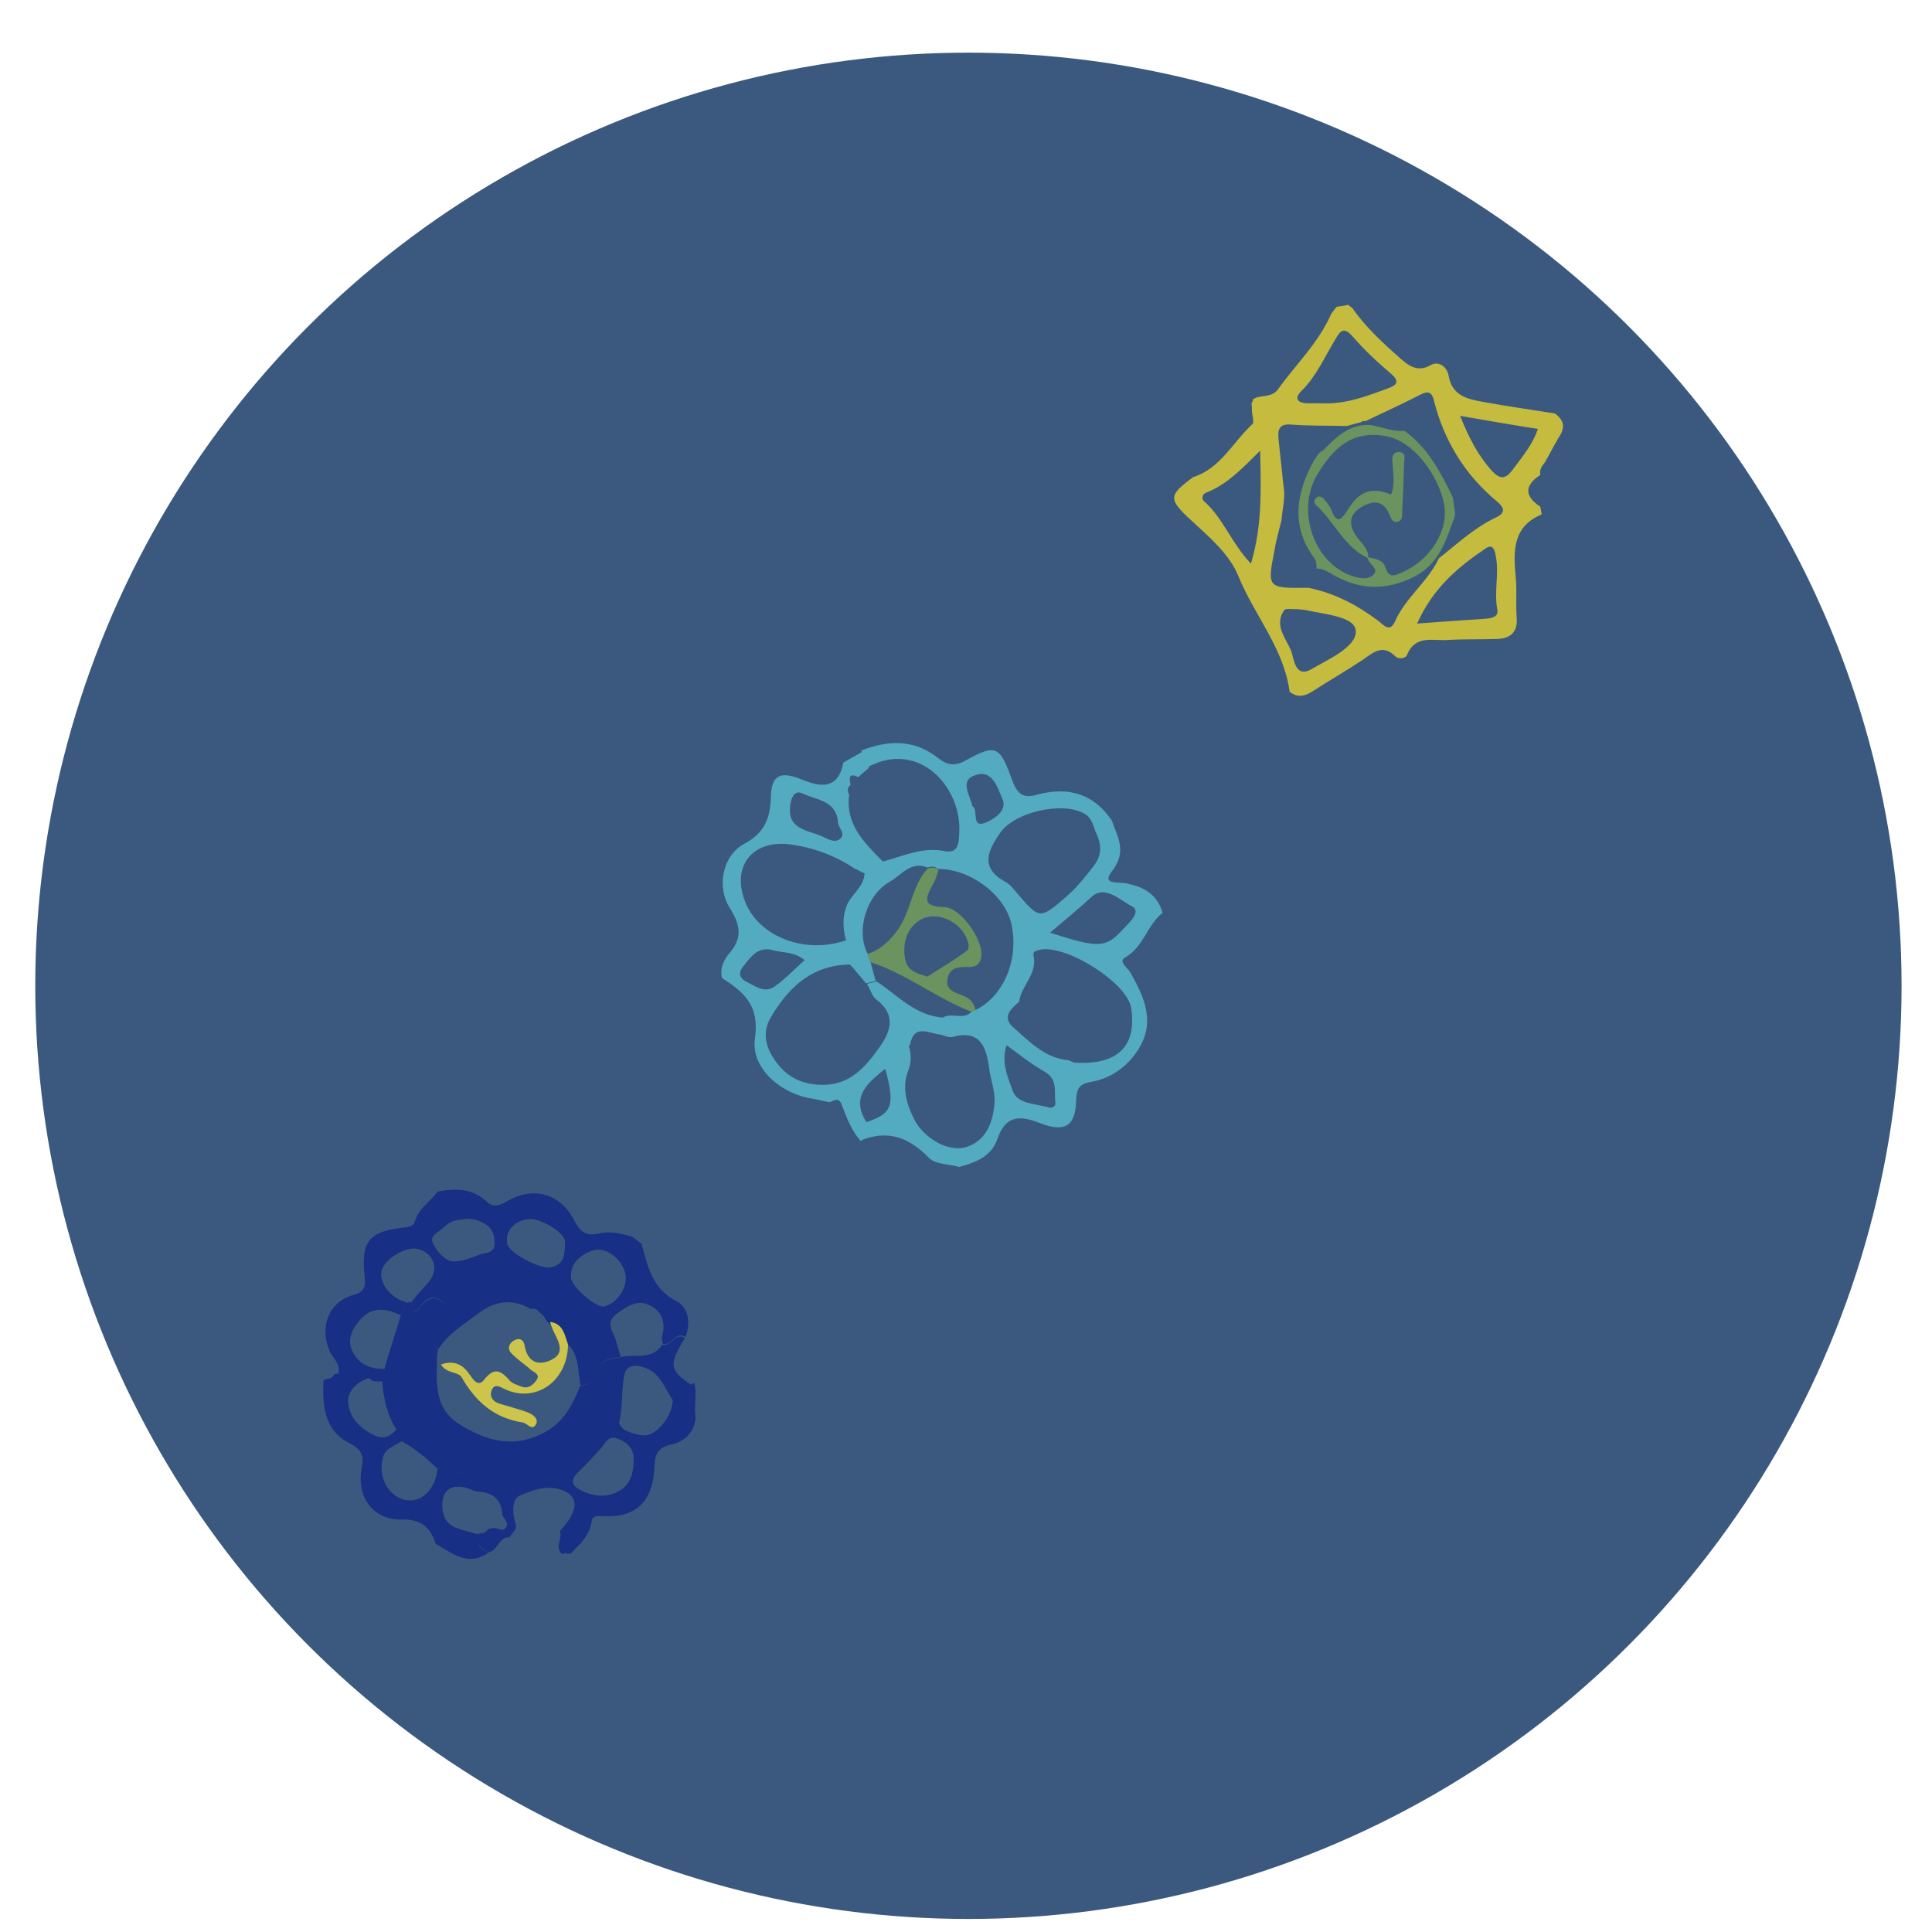
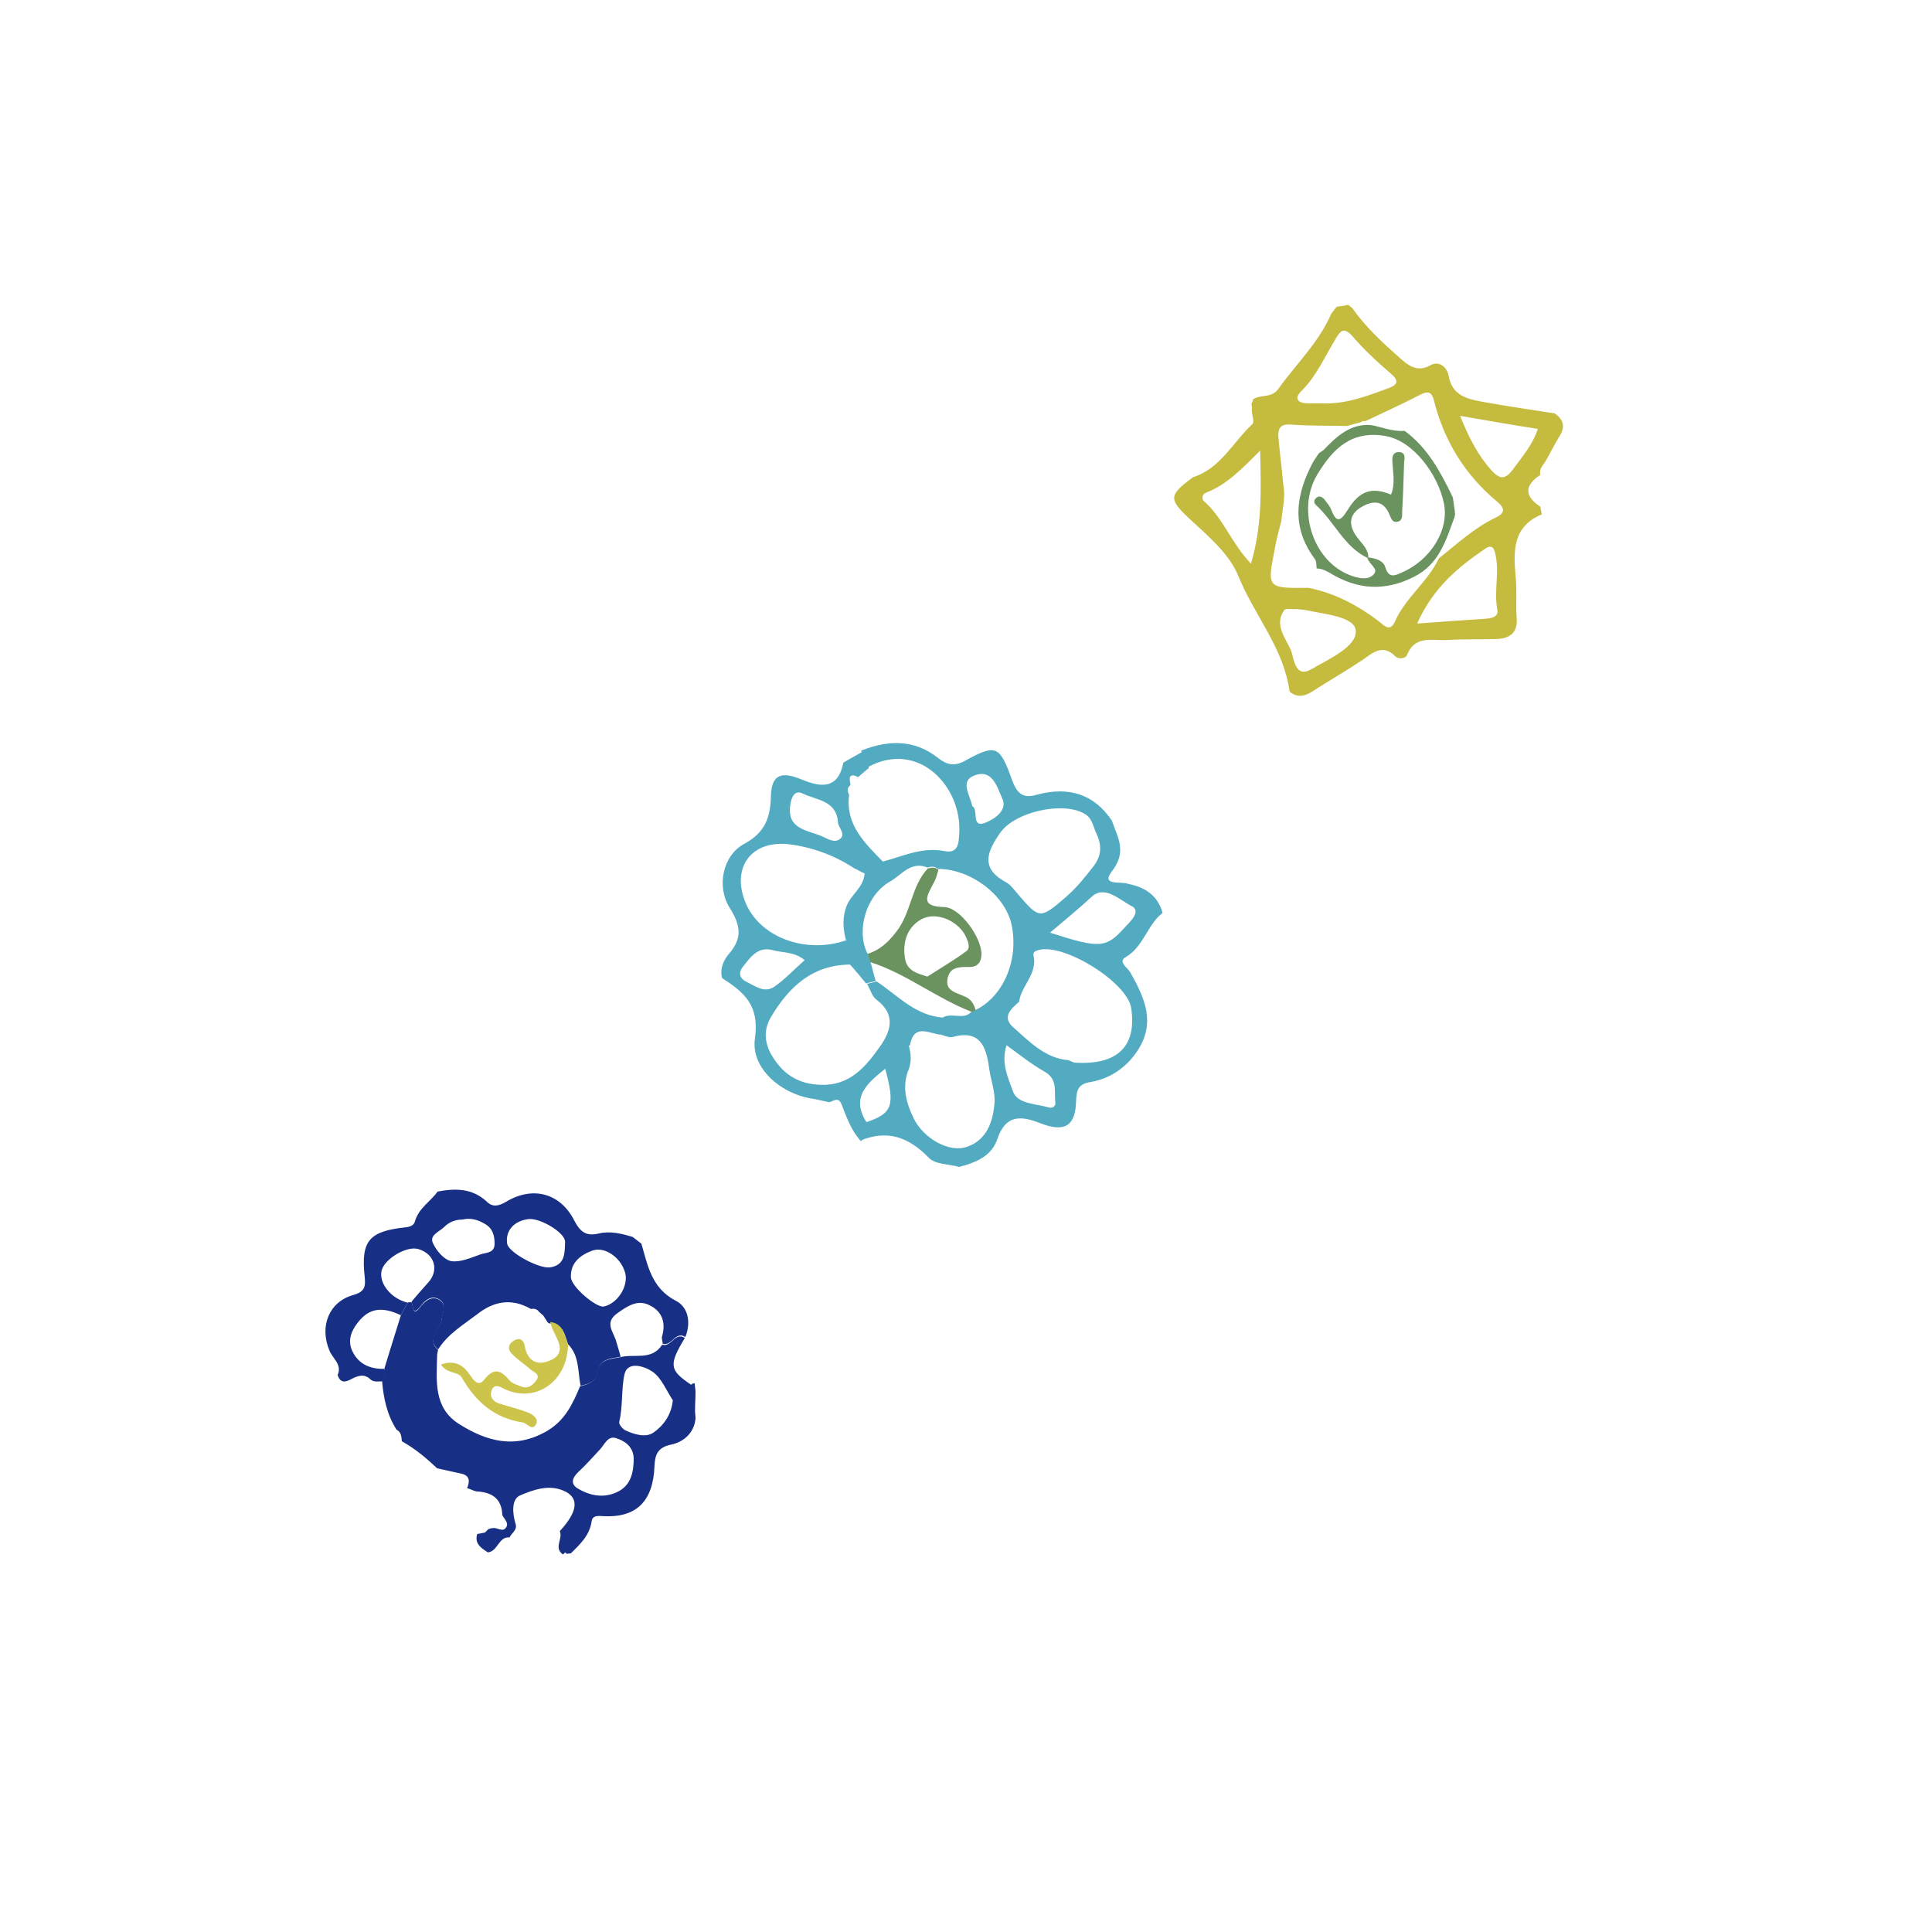
<svg xmlns="http://www.w3.org/2000/svg" xmlns:xlink="http://www.w3.org/1999/xlink" version="1.1" id="Layer_1" x="0px" y="0px" viewBox="0 0 40 40" style="enable-background:new 0 0 40 40;" xml:space="preserve">
  <style type="text/css">
	.st0{clip-path:url(#SVGID_2_);fill:#3B597F;}
	.st1{fill:#172F84;}
	.st2{fill:#CCC44B;}
	.st3{fill:#C5BB3E;}
	.st4{fill:#6A935F;}
	.st5{fill:#52ABC1;}
</style>
  <g id="_x33__2_">
    <defs>
      <circle id="SVGID_1_" cx="20.05" cy="20.41" r="19.32" />
    </defs>
    <clipPath id="SVGID_2_">
      <use xlink:href="#SVGID_1_" style="overflow:visible;" />
    </clipPath>
-     <circle class="st0" cx="20.05" cy="20.41" r="19.32" />
  </g>
  <g>
    <path class="st1" d="M14.38,28.64c0.01,0.05,0.01,0.1,0.02,0.16c0,0.14-0.01,0.27-0.01,0.41c0,0.05,0.01,0.1,0.01,0.16   c-0.03,0.31-0.26,0.49-0.51,0.54c-0.29,0.06-0.33,0.23-0.34,0.45c-0.03,0.73-0.38,1.07-1.07,1.03c-0.11-0.01-0.21-0.01-0.23,0.1   c-0.04,0.3-0.24,0.48-0.43,0.67c-0.03,0-0.06,0.01-0.09,0.01c-0.01-0.01-0.02-0.03-0.02-0.03c-0.02,0.01-0.03,0.02-0.05,0.04   c0,0-0.01,0-0.01,0c-0.19-0.14,0.01-0.32-0.06-0.48c0.38-0.41,0.41-0.7,0.07-0.84c-0.31-0.13-0.63-0.01-0.89,0.1   c-0.19,0.08-0.16,0.39-0.09,0.61c0.02,0.12-0.09,0.17-0.13,0.26c-0.23-0.02-0.24,0.29-0.45,0.31c-0.14-0.09-0.28-0.18-0.22-0.38   c0.05-0.01,0.11-0.02,0.16-0.03c0.02-0.02,0.05-0.05,0.07-0.07c0.03-0.01,0.05-0.02,0.08-0.02c0.1-0.03,0.22,0.1,0.29-0.02   c0.06-0.09-0.04-0.17-0.08-0.25c-0.01-0.33-0.2-0.47-0.51-0.49c-0.07,0-0.14-0.05-0.22-0.07c0.06-0.14,0.06-0.26-0.12-0.3   c-0.17-0.04-0.33-0.07-0.5-0.11c-0.22-0.21-0.46-0.41-0.73-0.56c-0.01-0.09-0.01-0.19-0.11-0.24c-0.2-0.31-0.27-0.66-0.3-1.01   c0.08-0.07,0.06-0.17,0.05-0.26c0.11-0.37,0.23-0.74,0.34-1.1c0.05-0.09,0.09-0.17,0.14-0.26c0.02-0.01,0.05-0.01,0.08-0.01   c0.04,0.09,0.02,0.32,0.19,0.09c0.12-0.15,0.26-0.23,0.41-0.12c0.13,0.1,0.04,0.26,0.02,0.41c-0.02,0.2-0.32,0.38-0.07,0.61   c-0.01,0.04-0.02,0.08-0.02,0.12c-0.01,0.52-0.08,1.07,0.45,1.41c0.57,0.36,1.16,0.53,1.82,0.15c0.38-0.22,0.54-0.57,0.69-0.93   c0.15-0.03,0.32-0.1,0.34-0.24c0.04-0.32,0.27-0.32,0.49-0.36c0.29-0.08,0.65,0.08,0.87-0.26c0.19,0.06,0.26-0.27,0.47-0.14   c-0.34,0.56-0.32,0.67,0.13,0.97C14.34,28.64,14.36,28.64,14.38,28.64z M13.93,28.99c-0.13-0.19-0.23-0.46-0.42-0.59   c-0.14-0.1-0.51-0.24-0.58,0.05c-0.07,0.31-0.03,0.66-0.11,0.99c-0.01,0.05,0.07,0.15,0.14,0.18c0.18,0.08,0.41,0.15,0.57,0.04   C13.73,29.52,13.9,29.3,13.93,28.99z M13.12,30.19c-0.01-0.23-0.17-0.35-0.35-0.41c-0.18-0.07-0.25,0.12-0.34,0.22   c-0.15,0.16-0.29,0.32-0.45,0.47c-0.12,0.11-0.18,0.24-0.03,0.34c0.26,0.16,0.56,0.22,0.85,0.07   C13.07,30.74,13.12,30.47,13.12,30.19z" />
-     <path class="st1" d="M9.06,30.4c0.17,0.04,0.33,0.07,0.5,0.11c0.18,0.04,0.18,0.16,0.12,0.3c-0.36-0.1-0.55,0.06-0.52,0.42   c0.04,0.46,0.44,0.42,0.73,0.54c-0.07,0.2,0.07,0.3,0.22,0.38c-0.42,0.29-0.75,0.01-1.09-0.19c-0.11-0.33-0.29-0.51-0.7-0.5   c-0.59,0.02-0.95-0.47-0.83-1.07c0.05-0.25,0-0.38-0.24-0.5c-0.54-0.27-0.58-0.79-0.55-1.32c0.02,0,0.05-0.01,0.07-0.02   c0.07-0.01,0.13-0.03,0.15-0.1c0.03,0,0.05-0.01,0.08-0.01c0.05,0.16,0.14,0.16,0.27,0.09c0.13-0.06,0.26-0.12,0.4-0.01   c-0.28,0.08-0.49,0.28-0.46,0.54c0.03,0.28,0.23,0.51,0.53,0.65c0.24,0.12,0.35,0,0.49-0.13c0.1,0.05,0.1,0.15,0.11,0.24   c-0.15,0.12-0.38,0.15-0.42,0.39C7.83,30.62,8.06,31,8.42,31.06C8.74,31.11,9.02,30.82,9.06,30.4z" />
    <path class="st1" d="M9.06,24.67c0.37-0.07,0.72-0.07,1.02,0.21c0.12,0.12,0.25,0.09,0.4,0c0.55-0.33,1.12-0.18,1.41,0.39   c0.12,0.23,0.24,0.33,0.5,0.27c0.24-0.06,0.48,0,0.71,0.07c0,0,0,0,0,0c0.06,0.05,0.12,0.09,0.18,0.14   c0.13,0.45,0.21,0.92,0.71,1.18c0.26,0.13,0.32,0.45,0.2,0.75c-0.21-0.13-0.28,0.2-0.47,0.14c0-0.05-0.03-0.11-0.01-0.16   c0.08-0.29-0.01-0.52-0.27-0.64c-0.24-0.12-0.45,0.02-0.66,0.17c-0.28,0.2-0.07,0.39-0.02,0.59c0.03,0.1,0.06,0.2,0.09,0.31   c-0.22,0.04-0.45,0.04-0.49,0.36c-0.02,0.15-0.19,0.21-0.34,0.24c-0.06-0.29-0.02-0.62-0.26-0.86c-0.07-0.2-0.1-0.43-0.39-0.43   l-0.03-0.02c-0.03-0.05-0.06-0.09-0.09-0.14c-0.03-0.03-0.06-0.05-0.09-0.08l0,0c-0.04-0.06-0.1-0.07-0.17-0.06l0,0   c-0.4-0.23-0.77-0.16-1.11,0.11c-0.29,0.22-0.61,0.41-0.81,0.73c-0.26-0.23,0.05-0.41,0.07-0.61c0.01-0.14,0.11-0.31-0.02-0.41   c-0.15-0.11-0.29-0.04-0.41,0.12c-0.17,0.23-0.16,0-0.19-0.09c0.11-0.13,0.23-0.27,0.34-0.39c0.24-0.26,0.14-0.6-0.2-0.7   c-0.24-0.07-0.7,0.2-0.76,0.45c-0.06,0.26,0.2,0.58,0.54,0.66c-0.05,0.09-0.09,0.17-0.14,0.26c-0.3-0.14-0.59-0.19-0.84,0.09   c-0.16,0.18-0.27,0.39-0.18,0.62c0.12,0.29,0.37,0.41,0.68,0.4c0.02,0.09,0.04,0.18-0.05,0.26c-0.09,0-0.18,0.02-0.25-0.05   c-0.13-0.12-0.27-0.06-0.4,0.01c-0.13,0.07-0.22,0.06-0.27-0.09c0.1-0.22-0.11-0.35-0.17-0.51c-0.21-0.5-0.01-1.01,0.5-1.15   c0.24-0.07,0.25-0.18,0.23-0.38c-0.08-0.74,0.09-0.94,0.85-1.02c0.09-0.01,0.17-0.04,0.19-0.12C8.67,25.01,8.91,24.88,9.06,24.67z    M12.5,27.05c0.28-0.06,0.5-0.4,0.45-0.67c-0.07-0.32-0.41-0.58-0.68-0.49c-0.25,0.09-0.46,0.25-0.45,0.55   C11.82,26.64,12.35,27.08,12.5,27.05z M10.94,25.24c-0.31,0.04-0.48,0.25-0.44,0.51c0.03,0.18,0.65,0.52,0.89,0.49   c0.32-0.05,0.3-0.31,0.31-0.53C11.7,25.52,11.18,25.21,10.94,25.24z M9.57,25.25c-0.14,0-0.27,0.05-0.37,0.15   c-0.1,0.1-0.31,0.17-0.24,0.33c0.07,0.16,0.23,0.35,0.38,0.38c0.19,0.03,0.41-0.07,0.61-0.14c0.11-0.04,0.29-0.02,0.29-0.22   c0-0.17-0.04-0.32-0.2-0.41C9.89,25.25,9.74,25.21,9.57,25.25z" />
    <path class="st2" d="M11.76,27.84c-0.01,0.76-0.67,1.22-1.31,0.92c-0.1-0.05-0.21-0.12-0.27,0.02c-0.05,0.13,0.02,0.24,0.16,0.28   c0.19,0.06,0.39,0.11,0.58,0.18c0.11,0.04,0.25,0.14,0.17,0.26c-0.08,0.13-0.18-0.04-0.27-0.05c-0.59-0.09-0.97-0.43-1.26-0.93   c-0.07-0.13-0.31-0.07-0.43-0.27c0.26-0.09,0.44-0.01,0.58,0.19c0.08,0.11,0.18,0.29,0.31,0.13c0.21-0.27,0.35-0.2,0.53,0.01   c0.06,0.07,0.16,0.09,0.25,0.13c0.14,0.05,0.24-0.04,0.31-0.14c0.08-0.12-0.06-0.16-0.12-0.21c-0.13-0.12-0.28-0.21-0.4-0.34   c-0.09-0.09-0.06-0.21,0.06-0.27c0.11-0.06,0.19-0.01,0.21,0.1c0.05,0.31,0.24,0.44,0.52,0.32c0.34-0.14,0.19-0.38,0.08-0.61   c-0.03-0.06-0.05-0.12-0.07-0.19C11.66,27.4,11.69,27.64,11.76,27.84z" />
  </g>
  <g>
    <path class="st3" d="M31.89,10.49c0.01,0.05,0.02,0.11,0.03,0.16c-0.6,0.25-0.59,0.75-0.54,1.29c0.03,0.28,0,0.56,0.02,0.84   c0.03,0.31-0.13,0.44-0.41,0.45c-0.34,0.01-0.68,0-1.02,0.02c-0.31,0.02-0.67-0.11-0.84,0.31c-0.03,0.08-0.18,0.09-0.24,0.03   c-0.27-0.27-0.47-0.07-0.69,0.08c-0.33,0.22-0.68,0.42-1.02,0.64c-0.17,0.11-0.32,0.14-0.48,0.01c-0.12-0.9-0.73-1.58-1.06-2.39   c-0.18-0.45-0.6-0.81-0.97-1.15c-0.49-0.45-0.48-0.52,0.03-0.9l0,0c0.57-0.18,0.82-0.72,1.23-1.1c0.04-0.04,0-0.17-0.01-0.25   c0-0.06,0-0.12-0.01-0.18c0.02-0.02,0.03-0.05,0.03-0.08c0.15-0.11,0.38-0.02,0.52-0.21c0.37-0.52,0.84-0.96,1.1-1.56   c0.03-0.04,0.06-0.08,0.09-0.12c0,0,0.03-0.03,0.03-0.03c0.08-0.01,0.16-0.02,0.23-0.04c0.03,0.02,0.06,0.05,0.09,0.07   c0.27,0.39,0.63,0.72,0.98,1.03c0.17,0.15,0.36,0.31,0.64,0.15c0.18-0.1,0.34,0.05,0.37,0.21c0.07,0.42,0.38,0.49,0.71,0.55   c0.49,0.09,0.99,0.16,1.49,0.24c0.2,0.14,0.22,0.3,0.08,0.5c-0.1,0.17-0.19,0.35-0.29,0.52c-0.06,0.07-0.11,0.15-0.09,0.25   c0,0-0.01,0.01-0.01,0.01C31.55,10.06,31.57,10.28,31.89,10.49z M27.09,12.17c0.54,0.11,1,0.35,1.44,0.68   c0.11,0.08,0.24,0.26,0.35,0.02c0.22-0.5,0.68-0.82,0.91-1.31l0,0c0.38-0.3,0.74-0.64,1.19-0.85c0.23-0.11,0.13-0.23,0.01-0.33   c-0.66-0.55-1.09-1.25-1.3-2.08c-0.04-0.17-0.11-0.22-0.28-0.13c-0.37,0.19-0.74,0.36-1.12,0.54l-0.03,0.01   c-0.03-0.01-0.06,0-0.08,0.02c-0.1,0.03-0.2,0.05-0.29,0.08c-0.39-0.01-0.77,0-1.16-0.03c-0.24-0.02-0.28,0.1-0.26,0.29   c0.03,0.32,0.07,0.64,0.1,0.96c0.05,0.25-0.02,0.5-0.04,0.74c-0.05,0.2-0.11,0.4-0.14,0.6C26.23,12.18,26.24,12.18,27.09,12.17z    M27.38,8.35c0.47,0.02,0.9-0.14,1.33-0.3c0.17-0.06,0.31-0.13,0.08-0.32C28.51,7.49,28.24,7.24,28,6.96   c-0.18-0.2-0.25-0.11-0.35,0.06c-0.22,0.36-0.39,0.76-0.7,1.07c-0.17,0.16-0.08,0.26,0.13,0.26C27.17,8.35,27.28,8.35,27.38,8.35z    M29.34,12.91c0.53-0.04,0.97-0.07,1.42-0.1c0.13-0.01,0.27-0.04,0.24-0.19c-0.07-0.37,0.04-0.74-0.03-1.1   c-0.02-0.11-0.05-0.28-0.22-0.16C30.19,11.74,29.67,12.17,29.34,12.91z M25.9,11.67c0.23-0.78,0.21-1.49,0.19-2.34   c-0.39,0.39-0.7,0.71-1.12,0.87c-0.08,0.03-0.1,0.13-0.04,0.18C25.32,10.72,25.49,11.24,25.9,11.67z M26.86,12.61   c-0.1,0.01-0.24-0.02-0.27,0.02c-0.22,0.31,0.03,0.58,0.14,0.84c0.06,0.16,0.08,0.59,0.43,0.38c0.36-0.21,0.93-0.46,0.91-0.79   c-0.02-0.3-0.65-0.34-1.04-0.43C26.97,12.62,26.91,12.62,26.86,12.61z M30.23,8.61c0.18,0.45,0.37,0.82,0.66,1.14   c0.17,0.18,0.28,0.18,0.44-0.04c0.19-0.26,0.4-0.5,0.51-0.83C31.32,8.8,30.81,8.71,30.23,8.61z" />
    <path class="st4" d="M30.12,10.69c-0.18,0.48-0.31,0.98-0.84,1.25c-0.61,0.31-1.18,0.27-1.75-0.08c-0.09-0.05-0.17-0.09-0.27-0.09   c0,0,0,0,0,0c-0.01-0.07,0-0.15-0.04-0.2c-0.5-0.67-0.39-1.35-0.02-2.03c0.04-0.05,0.07-0.11,0.11-0.16   c0.03-0.02,0.06-0.04,0.09-0.06c0.27-0.28,0.55-0.55,0.98-0.52c0.23,0.04,0.45,0.14,0.7,0.12c0.48,0.35,0.75,0.86,1,1.38   c0.01,0.09,0.03,0.19,0.04,0.28c0,0.03,0,0.05,0.01,0.08C30.11,10.66,30.12,10.69,30.12,10.69z M28.31,11.55l0.02-0.01   c0.14,0.02,0.31,0.06,0.35,0.2c0.07,0.24,0.2,0.18,0.35,0.11c0.58-0.25,0.99-0.88,0.86-1.45c-0.12-0.56-0.61-1.26-1.19-1.37   c-0.71-0.13-1.1,0.25-1.43,0.8c-0.44,0.74-0.07,1.84,0.74,2.1c0.15,0.05,0.34,0.08,0.44-0.05C28.54,11.77,28.34,11.68,28.31,11.55z   " />
    <path class="st4" d="M28.31,11.55c-0.48-0.23-0.68-0.74-1.05-1.08c-0.05-0.04-0.07-0.1-0.02-0.15c0.06-0.07,0.13-0.04,0.18,0.02   c0.05,0.07,0.11,0.13,0.14,0.21c0.11,0.28,0.19,0.25,0.34,0.01c0.25-0.41,0.51-0.48,0.9-0.32c0.09-0.22,0.04-0.44,0.03-0.66   c-0.01-0.09-0.01-0.22,0.13-0.22c0.15,0,0.12,0.13,0.11,0.22c-0.01,0.34-0.02,0.67-0.04,1.01c0,0.08,0.01,0.19-0.09,0.21   c-0.11,0.03-0.14-0.07-0.17-0.14c-0.14-0.35-0.4-0.28-0.62-0.14c-0.25,0.17-0.21,0.4-0.04,0.62c0.09,0.12,0.22,0.23,0.22,0.4   C28.33,11.54,28.31,11.55,28.31,11.55z" />
  </g>
  <g>
    <path class="st5" d="M23.02,16.99c0.12,0.35,0.32,0.64,0,1.05c-0.24,0.31,0.2,0.2,0.34,0.26c0.35,0.07,0.61,0.24,0.71,0.6   c-0.32,0.25-0.39,0.7-0.77,0.92c-0.16,0.09,0.05,0.22,0.1,0.31c0.3,0.53,0.54,1.05,0.14,1.64c-0.23,0.34-0.56,0.56-0.95,0.63   c-0.25,0.04-0.3,0.14-0.31,0.38c-0.01,0.53-0.23,0.67-0.73,0.48c-0.42-0.17-0.73-0.18-0.9,0.32c-0.12,0.36-0.45,0.49-0.79,0.58   c-0.21-0.06-0.5-0.05-0.63-0.19c-0.42-0.43-0.86-0.59-1.43-0.35c0.04-0.13,0.15-0.23,0.12-0.38c0.56-0.19,0.62-0.34,0.4-1.14   c0.09-0.24,0.25-0.39,0.49-0.47c0.05,0.17,0.07,0.34,0,0.52c-0.14,0.34-0.05,0.68,0.1,0.99c0.2,0.43,0.75,0.74,1.12,0.6   c0.4-0.14,0.53-0.52,0.56-0.9c0.02-0.24-0.08-0.48-0.11-0.72c-0.06-0.44-0.18-0.81-0.76-0.65c-0.08,0.02-0.19-0.04-0.28-0.06   c0.01-0.12,0.16-0.21,0.09-0.35c0.19-0.1,0.43,0.07,0.59-0.12c0.03-0.01,0.05-0.02,0.08-0.03c0.59-0.29,0.9-1.06,0.74-1.78   c-0.14-0.61-0.85-1.14-1.52-1.14c-0.07-0.06-0.14-0.05-0.22-0.03c-0.34-0.14-0.54,0.16-0.77,0.29c-0.5,0.28-0.71,1.02-0.47,1.49   c0.02,0.06,0.04,0.12,0.06,0.17c0.04,0.13,0.07,0.27,0.11,0.4c-0.07,0.02-0.13,0.03-0.2,0.05c-0.11-0.13-0.22-0.27-0.34-0.4   c-0.03-0.17,0.12-0.37-0.08-0.51c-0.06-0.24-0.07-0.47,0.02-0.7c0.1-0.24,0.35-0.38,0.37-0.66c0.14-0.06,0.4,0.05,0.37-0.25   c0.42-0.11,0.82-0.31,1.28-0.22c0.29,0.06,0.3-0.16,0.31-0.37c0.06-0.95-0.83-1.94-1.89-1.37c-0.05-0.11-0.09-0.23-0.14-0.34   c0.56-0.22,1.1-0.24,1.6,0.16c0.17,0.13,0.33,0.18,0.57,0.04c0.62-0.34,0.7-0.3,0.95,0.4c0.1,0.27,0.21,0.41,0.53,0.31   C22.13,16.28,22.65,16.44,23.02,16.99z M22.12,21.95c0.04,0.02,0.08,0.03,0.12,0.05c0.89,0.06,1.3-0.33,1.18-1.13   c-0.08-0.53-1.39-1.35-1.92-1.2c-0.07,0.02-0.12,0.04-0.1,0.12c0.08,0.38-0.26,0.62-0.3,0.95c-0.17,0.15-0.37,0.32-0.11,0.54   C21.32,21.57,21.64,21.91,22.12,21.95L22.12,21.95z M22.71,17.28c-0.08-0.15-0.08-0.34-0.27-0.44c-0.45-0.25-1.43-0.03-1.73,0.4   c-0.26,0.37-0.43,0.73,0.11,1.02c0.11,0.06,0.19,0.18,0.27,0.27c0.43,0.5,0.45,0.5,0.98,0.04c0.21-0.18,0.38-0.39,0.55-0.61   C22.8,17.74,22.82,17.53,22.71,17.28z M21.74,19.31c1.02,0.33,1.16,0.32,1.53-0.09c0.12-0.13,0.37-0.35,0.16-0.46   c-0.24-0.12-0.55-0.44-0.82-0.2C22.35,18.8,22.07,19.03,21.74,19.31z M20.84,21.64c-0.12,0.36,0.03,0.67,0.13,0.95   c0.09,0.27,0.48,0.26,0.75,0.34c0.07,0.02,0.14-0.03,0.13-0.1c-0.03-0.22,0.06-0.48-0.22-0.64C21.35,22.03,21.1,21.83,20.84,21.64z    M20.13,16.69c0.14,0.07-0.04,0.47,0.28,0.34c0.17-0.07,0.46-0.25,0.34-0.5c-0.1-0.22-0.2-0.61-0.56-0.48   C19.86,16.16,20.08,16.45,20.13,16.69z" />
    <path class="st5" d="M17.46,15.79c0.13-0.08,0.27-0.15,0.4-0.23c0.04,0.11,0.09,0.23,0.13,0.34c-0.07,0.06-0.15,0.12-0.22,0.19   c-0.18-0.09-0.2,0-0.16,0.15l-0.01,0.02c-0.07,0.06-0.05,0.13-0.02,0.2c-0.08,0.62,0.33,1,0.71,1.39c0.03,0.3-0.23,0.2-0.37,0.25   c0,0-0.01-0.01-0.01-0.01c-0.03-0.02-0.07-0.03-0.1-0.05l-0.02-0.01c-0.03-0.02-0.07-0.04-0.1-0.05c-0.41-0.27-0.87-0.44-1.35-0.5   c-0.77-0.09-1.19,0.46-0.92,1.17c0.28,0.75,1.26,1.12,2.12,0.81c0.2,0.14,0.05,0.34,0.08,0.51c-0.79,0-1.28,0.45-1.66,1.09   c-0.14,0.24-0.14,0.48-0.01,0.74c0.23,0.42,0.56,0.65,1.05,0.66c0.59,0.02,0.92-0.37,1.21-0.78c0.23-0.32,0.35-0.67-0.06-0.98   c-0.1-0.07-0.13-0.22-0.2-0.33c0.07-0.02,0.13-0.03,0.2-0.05c0.44,0.29,0.81,0.72,1.4,0.75c0.07,0.14-0.08,0.23-0.09,0.35   c-0.24-0.03-0.54-0.23-0.62,0.22c-0.24,0.08-0.4,0.23-0.49,0.47c-0.37,0.3-0.76,0.59-0.4,1.14c0.03,0.15-0.08,0.25-0.12,0.38   c-0.2-0.21-0.3-0.49-0.4-0.75c-0.07-0.19-0.17-0.08-0.26-0.06c-0.11-0.02-0.22-0.05-0.33-0.07c-0.66-0.09-1.3-0.63-1.21-1.25   c0.1-0.69-0.23-0.96-0.68-1.25c-0.05-0.19,0.03-0.37,0.14-0.5c0.29-0.33,0.24-0.6,0.02-0.95c-0.28-0.44-0.15-1.09,0.3-1.33   c0.43-0.23,0.54-0.55,0.55-0.97c0.01-0.4,0.15-0.55,0.59-0.38C16.89,16.26,17.34,16.42,17.46,15.79z M16.66,19.88   c-0.21-0.18-0.46-0.15-0.67-0.21c-0.31-0.08-0.46,0.16-0.62,0.36c-0.08,0.11-0.06,0.22,0.07,0.29c0.19,0.09,0.38,0.25,0.59,0.11   C16.26,20.27,16.44,20.07,16.66,19.88z M17.35,17.03c-0.03-0.46-0.44-0.46-0.73-0.6c-0.14-0.07-0.22,0.03-0.25,0.19   c-0.11,0.56,0.35,0.56,0.66,0.7c0.11,0.05,0.25,0.14,0.36,0.05C17.52,17.27,17.36,17.14,17.35,17.03z" />
    <path class="st4" d="M19.43,18.01c-0.03,0.09-0.05,0.19-0.1,0.27c-0.14,0.27-0.29,0.49,0.22,0.5c0.33,0.01,0.77,0.63,0.77,0.97   c0,0.18-0.09,0.28-0.27,0.27c-0.19,0-0.38,0-0.43,0.23c-0.06,0.27,0.18,0.3,0.35,0.38c0.13,0.05,0.2,0.16,0.23,0.29   c-0.03,0.01-0.05,0.02-0.08,0.03c-0.73-0.28-1.35-0.79-2.1-1.03c-0.02-0.06-0.04-0.12-0.06-0.17c0.25-0.08,0.42-0.23,0.59-0.45   c0.32-0.4,0.31-0.95,0.66-1.32C19.29,17.96,19.37,17.95,19.43,18.01z M19.2,20.22c0.31-0.2,0.57-0.35,0.81-0.53   c0.08-0.06,0.04-0.18,0-0.27c-0.14-0.34-0.61-0.56-0.93-0.39c-0.31,0.17-0.4,0.5-0.34,0.83C18.79,20.14,19.08,20.17,19.2,20.22z" />
  </g>
</svg>